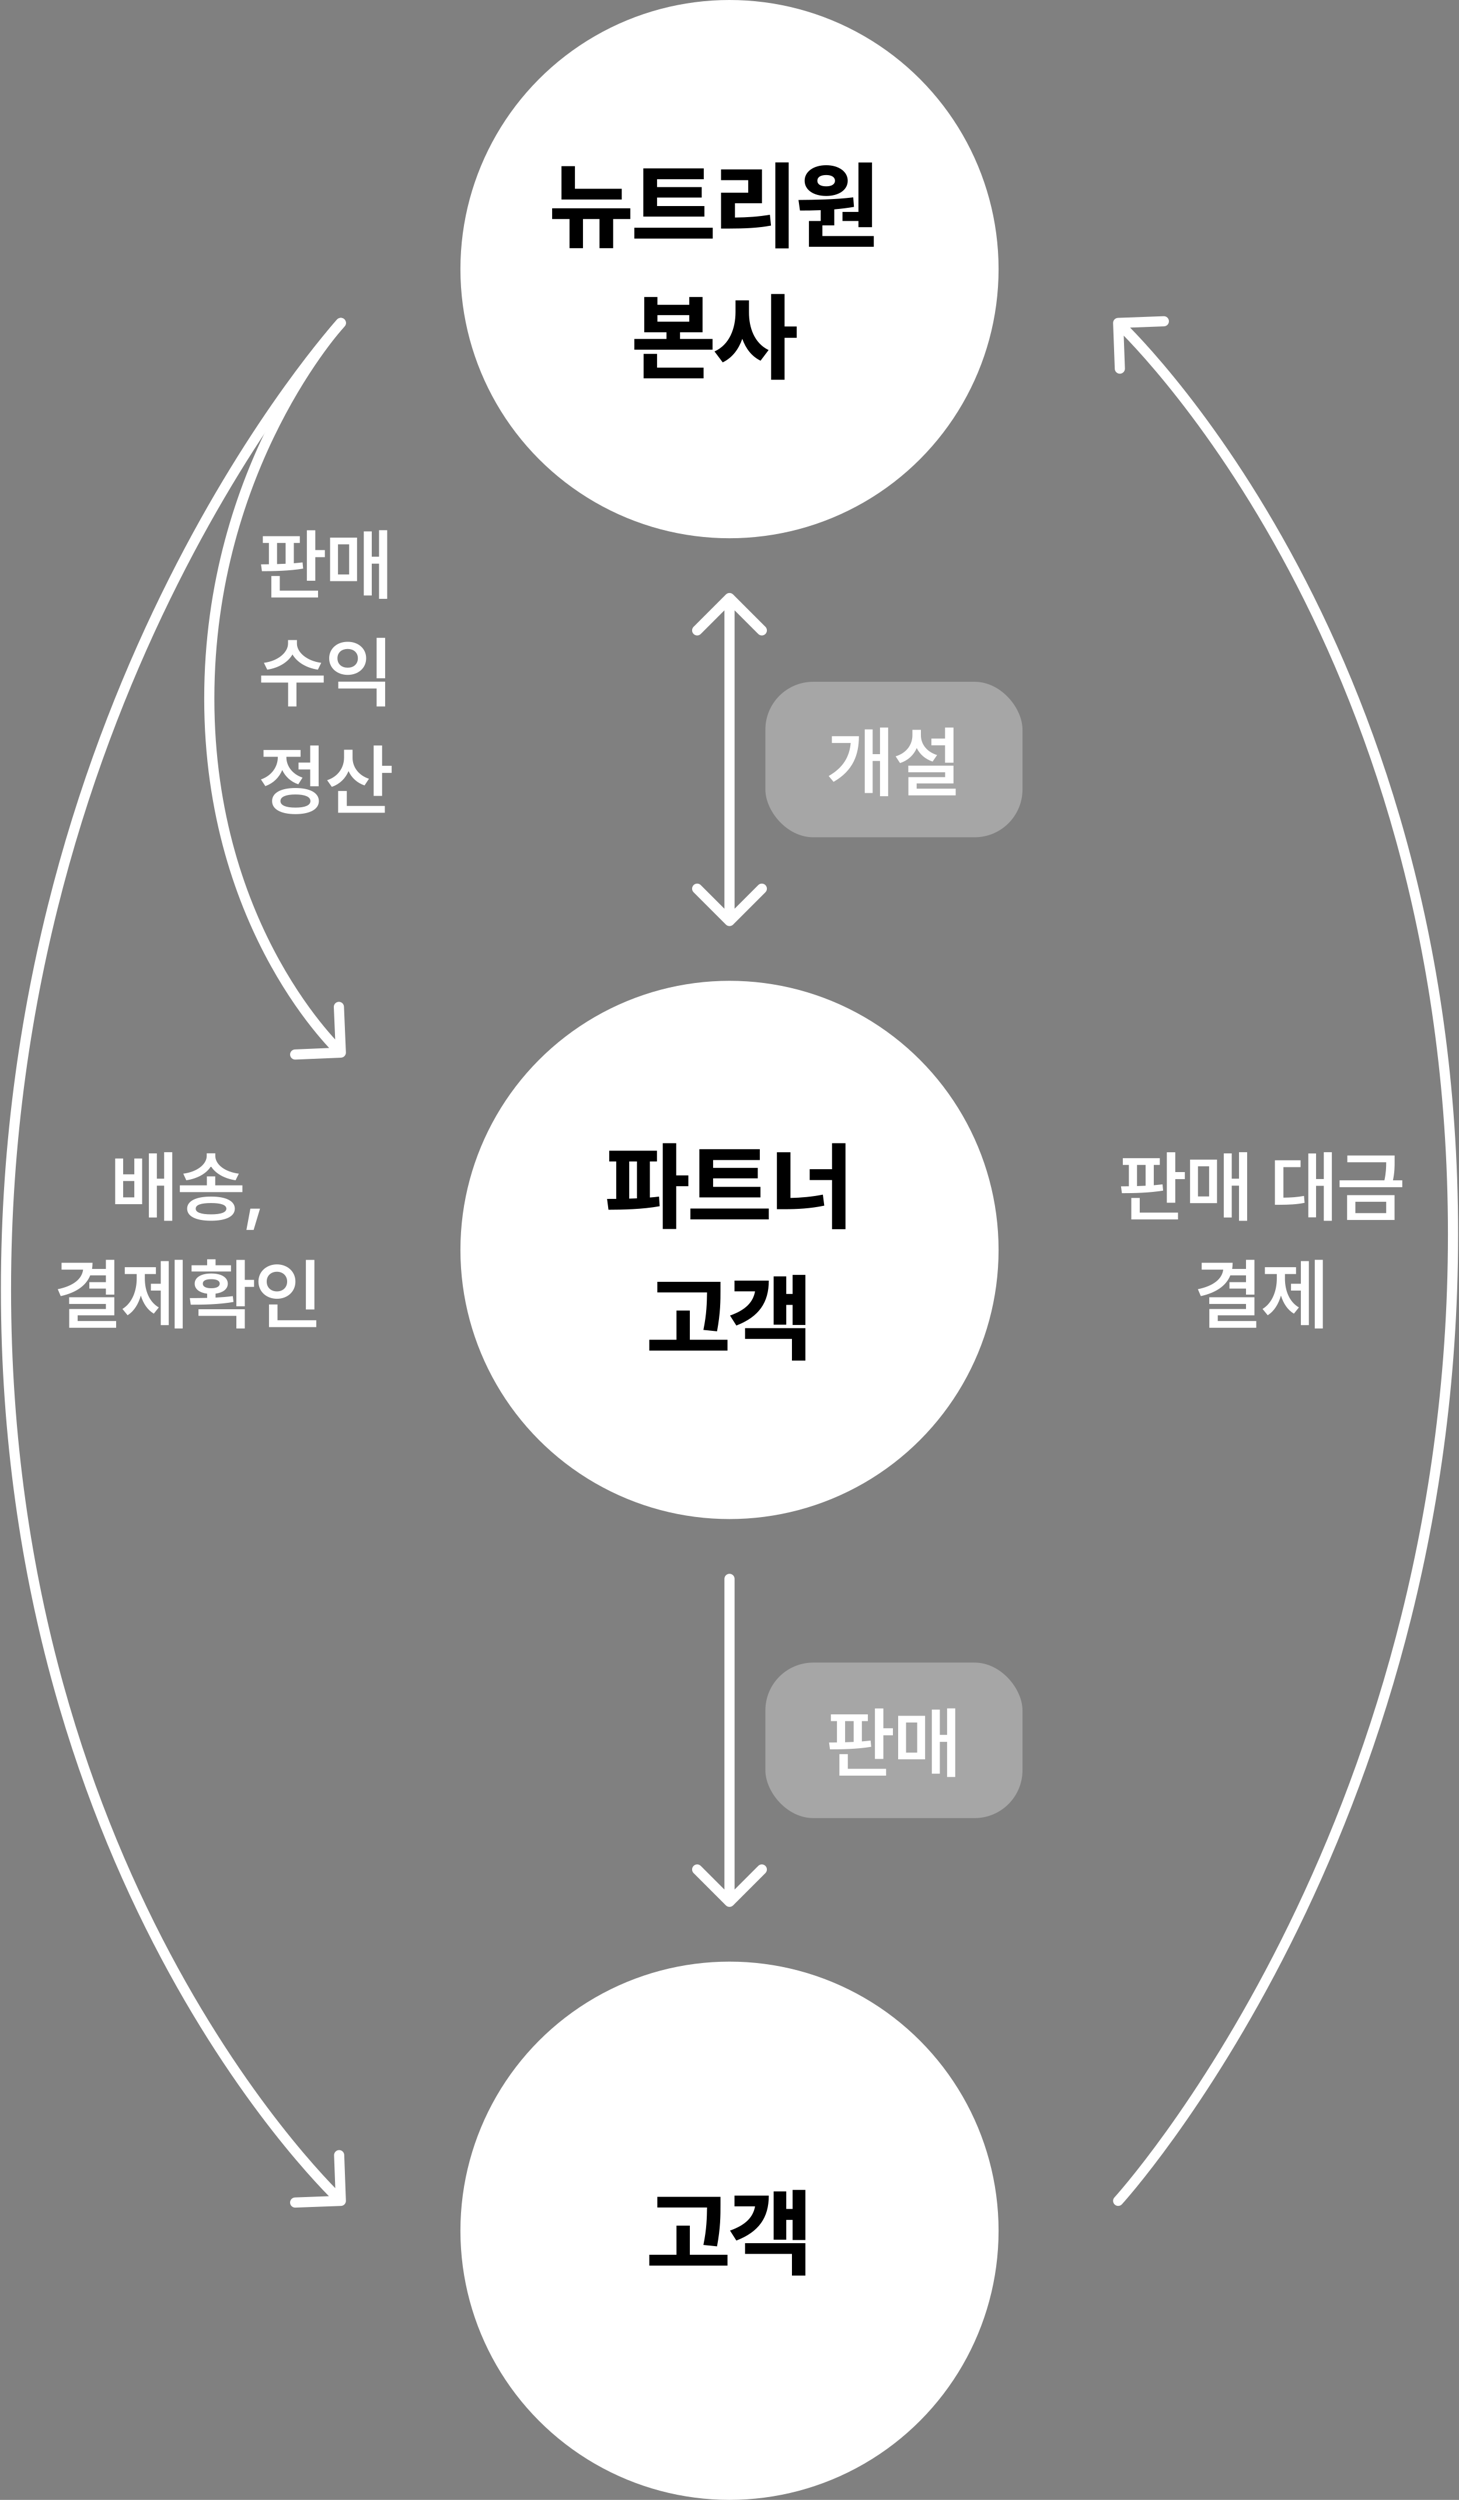
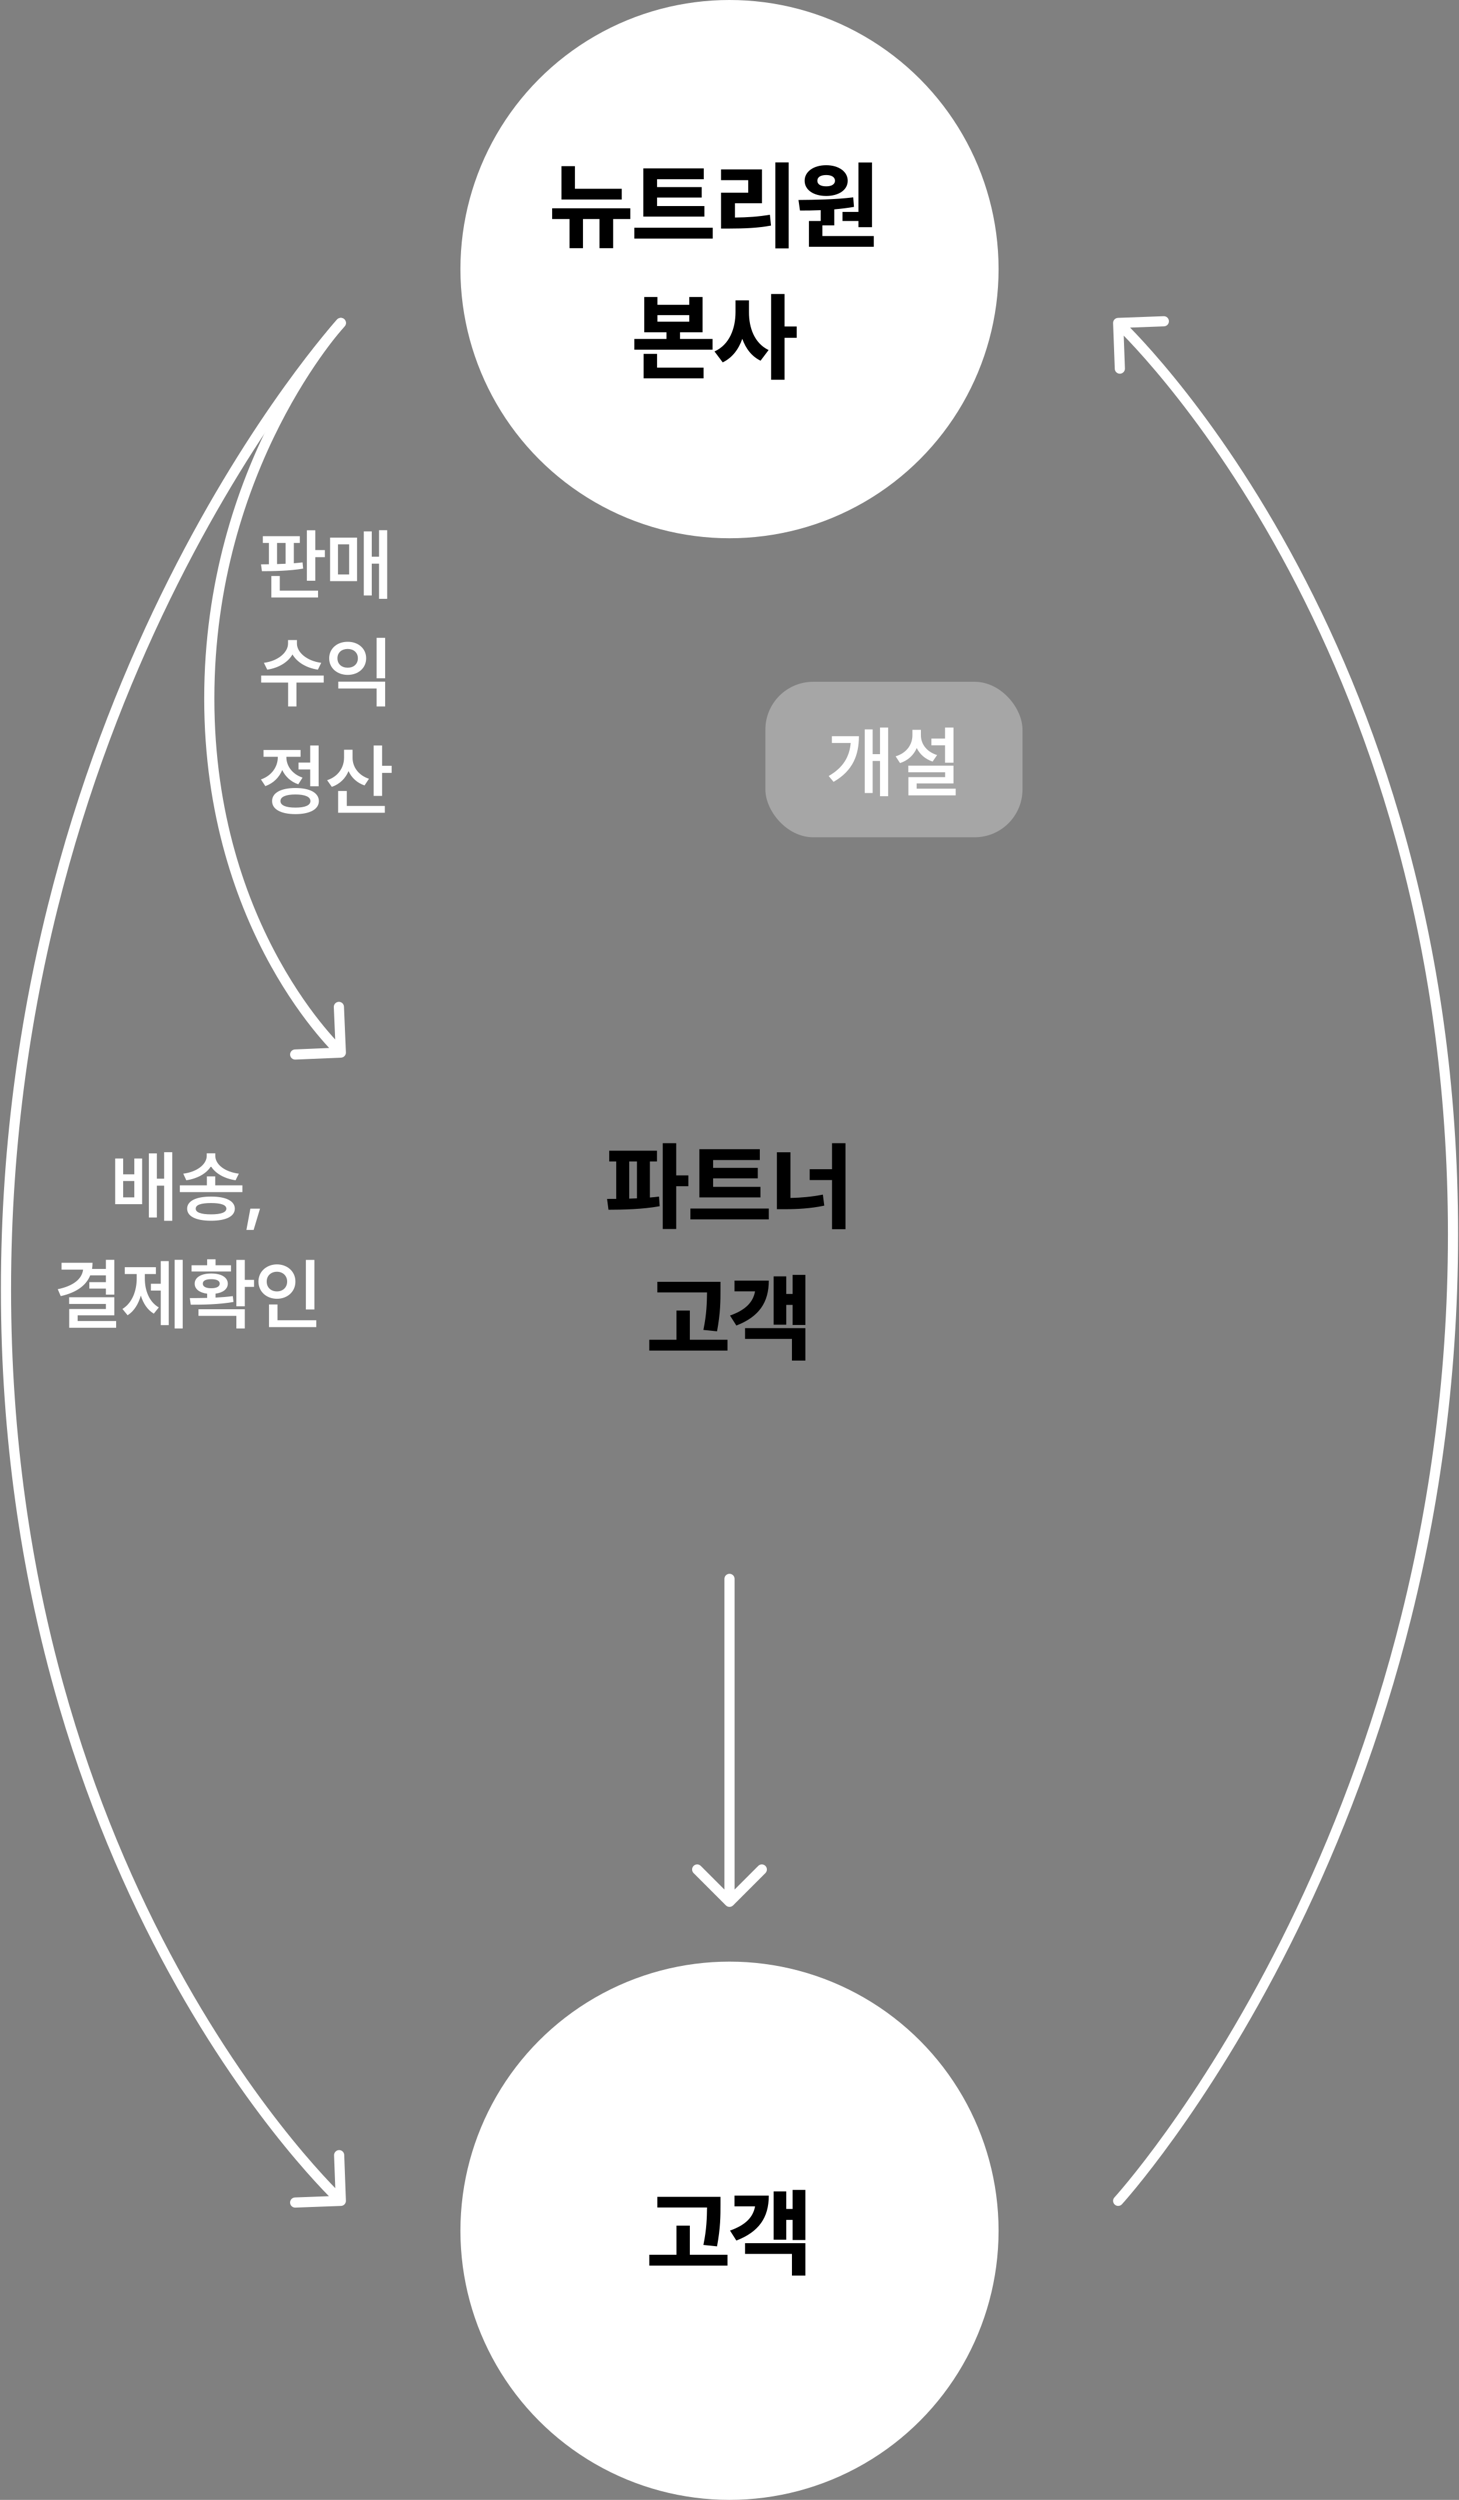
<svg xmlns="http://www.w3.org/2000/svg" width="244" height="418" viewBox="0 0 244 418" fill="none">
  <rect x="0" y="0" width="244" height="418" fill="#808080" stroke="none" />
  <circle cx="122" cy="373" r="45" fill="white" />
  <path d="M120.493 367.328H109.931V369.109H118.243C118.22 370.758 118.181 372.742 117.634 375.375L119.915 375.609C120.493 372.508 120.493 370.477 120.493 368.672V367.328ZM108.587 378.828H121.665V377.016H115.368V372.141H113.134V377.016H108.587V378.828ZM134.694 366.172H132.554V369.359H131.491V366.422H129.382V374.5H131.491V371.188H132.554V374.547H134.694V366.172ZM122.085 372.969L123.148 374.641C126.913 373.18 128.577 370.805 128.569 367.125H122.835V368.922H126.273C125.96 370.711 124.71 372.047 122.085 372.969ZM124.601 376.875H132.444V380.5H134.694V375.078H124.601V376.875Z" fill="black" />
  <circle cx="122" cy="45" r="45" fill="white" />
  <path d="M103.979 31.562H96.151V27.781H93.901V33.359H103.979V31.562ZM92.339 36.625H95.245V41.5H97.495V36.625H100.261V41.5H102.542V36.625H105.417V34.828H92.339V36.625ZM117.806 34.453H109.884V33.031H117.353V31.281H109.884V29.969H117.696V28.156H107.587V36.219H117.806V34.453ZM106.087 39.891H119.196V38.078H106.087V39.891ZM131.898 27.156H129.663V41.531H131.898V27.156ZM120.585 38.219H121.898C124.569 38.211 126.679 38.133 128.944 37.719L128.757 35.906C126.804 36.234 125.038 36.352 122.913 36.375V33.984H127.429V28.328H120.585V30.125H125.132V32.219H120.585V38.219ZM145.833 27.172H143.567V35.438H140.896V36.953H143.567V37.984H145.833V27.172ZM133.536 33.438L133.786 35.203C134.841 35.203 136.021 35.195 137.255 35.141V36.953H135.286V41.266H146.13V39.469H137.536V37.688H139.521V35.008C140.622 34.914 141.739 34.781 142.817 34.594L142.692 33C139.685 33.375 136.153 33.414 133.536 33.438ZM134.567 30.219C134.567 31.766 136.06 32.766 138.177 32.766C140.263 32.766 141.771 31.766 141.771 30.219C141.771 28.695 140.263 27.625 138.177 27.625C136.052 27.625 134.567 28.695 134.567 30.219ZM136.692 30.219C136.692 29.586 137.294 29.266 138.177 29.266C139.028 29.266 139.63 29.586 139.646 30.219C139.63 30.852 139.028 31.156 138.177 31.156C137.294 31.156 136.692 30.852 136.692 30.219ZM109.946 49.656H107.743V55.562H111.462V56.672H106.087V58.469H119.165V56.672H113.727V55.562H117.493V49.656H115.274V50.969H109.946V49.656ZM107.634 63.266H117.665V61.469H109.884V59.172H107.634V63.266ZM109.946 53.781V52.688H115.274V53.781H109.946ZM125.257 52.203V50.219H123.007V52.203C122.999 54.891 122.022 57.625 119.491 58.766L120.866 60.594C122.476 59.812 123.53 58.398 124.14 56.648C124.718 58.273 125.694 59.586 127.194 60.312L128.538 58.531C126.155 57.383 125.249 54.797 125.257 52.203ZM128.96 63.5H131.21V56.484H133.241V54.594H131.21V49.156H128.96V63.5Z" fill="black" />
-   <circle cx="122" cy="209" r="45" fill="white" />
  <path d="M109.869 192.406H101.885V194.203H103.057V200.461C102.517 200.469 102.002 200.469 101.525 200.469L101.76 202.281C104.197 202.273 107.424 202.211 110.322 201.688L110.213 200.078C109.721 200.141 109.205 200.195 108.682 200.234V194.203H109.869V192.406ZM105.228 200.422V194.203H106.525V200.375L105.228 200.422ZM110.838 205.5H113.088V198.344H115.119V196.531H113.088V191.156H110.838V205.5ZM127.18 198.453H119.258V197.031H126.727V195.281H119.258V193.969H127.07V192.156H116.961V200.219H127.18V198.453ZM115.461 203.891H128.57V202.078H115.461V203.891ZM141.397 191.156H139.147V195.5H135.412V197.312H139.147V205.531H141.397V191.156ZM129.928 202.188H131.178C133.264 202.195 135.529 202.078 137.85 201.594L137.615 199.75C135.748 200.117 133.92 200.273 132.193 200.312V192.672H129.928V202.188ZM120.493 214.328H109.931V216.109H118.243C118.22 217.758 118.181 219.742 117.634 222.375L119.915 222.609C120.493 219.508 120.493 217.477 120.493 215.672V214.328ZM108.587 225.828H121.665V224.016H115.368V219.141H113.134V224.016H108.587V225.828ZM134.694 213.172H132.554V216.359H131.491V213.422H129.382V221.5H131.491V218.188H132.554V221.547H134.694V213.172ZM122.085 219.969L123.147 221.641C126.913 220.18 128.577 217.805 128.569 214.125H122.835V215.922H126.272C125.96 217.711 124.71 219.047 122.085 219.969ZM124.601 223.875H132.444V227.5H134.694V222.078H124.601V223.875Z" fill="black" />
-   <path d="M121.399 154.601C121.731 154.932 122.269 154.932 122.601 154.601L128.006 149.195C128.338 148.863 128.338 148.326 128.006 147.994C127.674 147.662 127.137 147.662 126.805 147.994L122 152.799L117.195 147.994C116.863 147.662 116.326 147.662 115.994 147.994C115.662 148.326 115.662 148.863 115.994 149.195L121.399 154.601ZM122.601 99.399C122.269 99.068 121.731 99.068 121.399 99.399L115.994 104.805C115.662 105.137 115.662 105.674 115.994 106.006C116.326 106.338 116.863 106.338 117.195 106.006L122 101.201L126.805 106.006C127.137 106.338 127.674 106.338 128.006 106.006C128.338 105.674 128.338 105.137 128.006 104.805L122.601 99.399ZM122.849 154V100H121.151V154H122.849Z" fill="white" />
  <path d="M122.849 264C122.849 263.531 122.469 263.151 122 263.151C121.531 263.151 121.151 263.531 121.151 264H122.849ZM121.399 318.601C121.731 318.932 122.269 318.932 122.601 318.601L128.006 313.195C128.338 312.863 128.338 312.326 128.006 311.994C127.674 311.662 127.137 311.662 126.805 311.994L122 316.799L117.195 311.994C116.863 311.662 116.326 311.662 115.994 311.994C115.662 312.326 115.662 312.863 115.994 313.195L121.399 318.601ZM121.151 264V318H122.849V264H121.151Z" fill="white" />
  <rect x="128" y="114" width="43" height="26" rx="8" fill="white" fill-opacity="0.3" />
  <path d="M148.53 121.653H147.171V126.097H145.94V121.958H144.619V132.597H145.94V127.239H147.171V133.13H148.53V121.653ZM138.589 129.753L139.402 130.73C142.664 128.871 143.642 126.205 143.642 123.101H139.122V124.23H142.271C142.068 126.528 141.033 128.344 138.589 129.753ZM159.459 121.653H158.05V123.494H155.764V124.624H158.05V127.531H159.459V121.653ZM149.785 126.465L150.521 127.595C151.873 127.15 152.819 126.236 153.314 125.075C153.822 126.116 154.723 126.928 155.968 127.341L156.717 126.249C154.933 125.703 154.006 124.364 154.012 122.948V122.034H152.591V122.948C152.591 124.491 151.632 125.906 149.785 126.465ZM151.905 129.131H158.062V129.943H151.918V132.99H159.827V131.873H153.301V130.997H159.459V128.026H151.905V129.131Z" fill="white" />
-   <rect x="128" y="278" width="43" height="26" rx="8" fill="white" fill-opacity="0.3" />
-   <path d="M145.14 286.656H138.957V287.786H139.973V291.354C139.51 291.36 139.065 291.366 138.653 291.366L138.805 292.509C140.747 292.509 143.388 292.464 145.699 292.077L145.597 291.036C145.127 291.093 144.638 291.138 144.137 291.182V287.786H145.14V286.656ZM140.379 296.901H148.187V295.759H141.788V293.309H140.379V296.901ZM141.331 291.322V287.786H142.766V291.265C142.283 291.29 141.801 291.309 141.331 291.322ZM146.321 294.108H147.73V290.16H149.329V288.979H147.73V285.666H146.321V294.108ZM159.751 285.653H158.392V290.084H157.174V285.856H155.841V296.571H157.174V291.252H158.392V297.13H159.751V285.653ZM150.204 294.172H154.711V286.897H150.204V294.172ZM151.524 293.055V288.015H153.39V293.055H151.524Z" fill="white" />
  <path d="M187.627 368.573C187.311 368.919 186.773 368.943 186.427 368.627C186.081 368.311 186.057 367.773 186.373 367.427L187.627 368.573ZM186.151 54.031C186.134 53.562 186.5 53.169 186.969 53.151L194.608 52.87C195.077 52.853 195.471 53.219 195.488 53.688C195.505 54.157 195.139 54.55 194.67 54.568L187.88 54.818L188.13 61.608C188.147 62.077 187.781 62.471 187.312 62.488C186.844 62.505 186.45 62.139 186.432 61.67L186.151 54.031ZM187 368C186.373 367.427 186.373 367.427 186.373 367.427C186.374 367.426 186.374 367.426 186.375 367.425C186.376 367.424 186.378 367.421 186.381 367.418C186.388 367.411 186.397 367.4 186.41 367.386C186.436 367.358 186.475 367.314 186.526 367.256C186.63 367.14 186.784 366.965 186.987 366.731C187.392 366.264 187.989 365.563 188.749 364.633C190.27 362.775 192.446 360.003 195.06 356.363C200.288 349.081 207.264 338.324 214.241 324.438C228.196 296.666 242.151 256.39 242.151 206.376H243.849C243.849 256.712 229.804 297.248 215.759 325.201C208.736 339.177 201.712 350.01 196.44 357.353C193.804 361.025 191.605 363.825 190.064 365.709C189.293 366.651 188.686 367.365 188.271 367.844C188.063 368.083 187.903 368.264 187.795 368.386C187.741 368.447 187.699 368.493 187.671 368.524C187.657 368.54 187.646 368.552 187.639 368.56C187.635 368.564 187.632 368.567 187.63 368.569C187.629 368.57 187.629 368.571 187.628 368.572C187.627 368.573 187.627 368.573 187 368ZM242.151 206.376C242.151 156.364 228.198 118.41 214.255 92.965C207.283 80.241 200.313 70.644 195.091 64.233C192.481 61.028 190.307 58.62 188.789 57.015C188.03 56.213 187.435 55.612 187.032 55.213C186.83 55.013 186.676 54.864 186.573 54.766C186.522 54.717 186.483 54.68 186.458 54.656C186.445 54.644 186.436 54.635 186.43 54.63C186.427 54.627 186.425 54.625 186.423 54.624C186.423 54.623 186.422 54.623 186.422 54.622C186.422 54.622 186.422 54.622 187 54C187.578 53.378 187.579 53.378 187.579 53.379C187.58 53.379 187.581 53.38 187.582 53.381C187.584 53.383 187.587 53.386 187.591 53.389C187.598 53.397 187.609 53.407 187.623 53.42C187.652 53.447 187.694 53.487 187.748 53.539C187.857 53.644 188.018 53.799 188.226 54.005C188.643 54.417 189.251 55.031 190.023 55.848C191.568 57.48 193.769 59.92 196.409 63.16C201.687 69.64 208.717 79.322 215.745 92.148C229.802 117.803 243.849 156.036 243.849 206.376H242.151Z" fill="white" />
  <path d="M56.373 53.427C56.69 53.081 57.227 53.057 57.573 53.373C57.919 53.69 57.943 54.227 57.627 54.573L56.373 53.427ZM57.849 367.969C57.866 368.438 57.5 368.832 57.031 368.849L49.392 369.13C48.923 369.147 48.529 368.781 48.512 368.312C48.495 367.844 48.861 367.45 49.33 367.432L56.12 367.182L55.87 360.392C55.853 359.923 56.219 359.529 56.688 359.512C57.156 359.495 57.55 359.861 57.568 360.33L57.849 367.969ZM57 54C57.627 54.573 57.627 54.573 57.627 54.573C57.626 54.574 57.626 54.574 57.625 54.575C57.624 54.576 57.622 54.579 57.619 54.582C57.612 54.589 57.603 54.599 57.59 54.614C57.564 54.642 57.525 54.686 57.474 54.744C57.37 54.86 57.215 55.035 57.013 55.269C56.608 55.736 56.011 56.437 55.251 57.367C53.73 59.225 51.554 61.997 48.94 65.637C43.712 72.919 36.736 83.676 29.759 97.562C15.804 125.334 1.849 165.61 1.849 215.624H0.151C0.151 165.288 14.196 124.752 28.241 96.799C35.264 82.823 42.288 71.99 47.56 64.647C50.196 60.975 52.395 58.175 53.936 56.291C54.707 55.349 55.314 54.636 55.729 54.156C55.937 53.917 56.097 53.736 56.205 53.614C56.259 53.553 56.301 53.507 56.329 53.476C56.343 53.46 56.354 53.448 56.361 53.44C56.365 53.436 56.367 53.433 56.37 53.431C56.371 53.43 56.371 53.429 56.372 53.428C56.373 53.428 56.373 53.427 57 54ZM1.849 215.624C1.849 265.636 15.802 303.59 29.745 329.036C36.717 341.759 43.687 351.356 48.909 357.767C51.519 360.972 53.693 363.38 55.211 364.985C55.97 365.787 56.565 366.388 56.968 366.787C57.17 366.987 57.324 367.136 57.427 367.234C57.478 367.284 57.517 367.32 57.542 367.344C57.555 367.356 57.564 367.365 57.57 367.37C57.573 367.373 57.575 367.375 57.577 367.376C57.577 367.377 57.578 367.377 57.578 367.378C57.578 367.378 57.578 367.378 57 368C56.422 368.622 56.421 368.622 56.421 368.621C56.42 368.621 56.419 368.62 56.418 368.619C56.416 368.617 56.413 368.614 56.409 368.611C56.402 368.603 56.391 368.593 56.377 368.58C56.348 368.553 56.306 368.513 56.252 368.461C56.143 368.357 55.982 368.201 55.774 367.995C55.357 367.583 54.749 366.969 53.977 366.152C52.432 364.52 50.231 362.08 47.591 358.84C42.313 352.36 35.283 342.678 28.255 329.852C14.198 304.197 0.151 265.964 0.151 215.624H1.849Z" fill="white" />
  <path d="M56.376 53.423C56.695 53.079 57.232 53.058 57.577 53.376C57.921 53.695 57.942 54.232 57.624 54.577L56.376 53.423ZM57.849 175.964C57.868 176.433 57.505 176.829 57.036 176.849L49.398 177.172C48.93 177.192 48.534 176.828 48.514 176.359C48.494 175.89 48.858 175.494 49.327 175.475L56.115 175.187L55.828 168.398C55.808 167.93 56.172 167.534 56.641 167.514C57.11 167.494 57.506 167.858 57.525 168.326L57.849 175.964ZM57 54C57.624 54.577 57.624 54.576 57.624 54.576C57.624 54.576 57.624 54.576 57.624 54.577C57.623 54.577 57.623 54.578 57.622 54.579C57.62 54.581 57.616 54.585 57.612 54.59C57.602 54.6 57.588 54.616 57.568 54.638C57.529 54.681 57.47 54.748 57.392 54.837C57.236 55.015 57.005 55.283 56.709 55.641C56.118 56.355 55.27 57.423 54.25 58.828C52.21 61.639 49.484 65.795 46.757 71.162C41.303 81.897 35.849 97.465 35.849 116.797H34.151C34.151 97.139 39.697 81.308 45.243 70.392C48.016 64.934 50.79 60.702 52.875 57.83C53.918 56.394 54.788 55.298 55.4 54.558C55.706 54.188 55.948 53.907 56.114 53.717C56.197 53.622 56.261 53.55 56.306 53.501C56.328 53.477 56.345 53.458 56.356 53.445C56.362 53.438 56.367 53.434 56.37 53.43C56.372 53.428 56.373 53.427 56.374 53.426C56.375 53.425 56.375 53.425 56.376 53.424C56.376 53.424 56.376 53.423 57 54ZM35.849 116.797C35.849 136.126 41.301 150.786 46.743 160.608C49.465 165.52 52.184 169.223 54.218 171.692C55.235 172.927 56.08 173.853 56.669 174.468C56.962 174.776 57.192 175.005 57.347 175.156C57.424 175.232 57.483 175.288 57.521 175.324C57.54 175.342 57.554 175.356 57.563 175.364C57.568 175.368 57.571 175.371 57.573 175.373C57.574 175.374 57.575 175.374 57.575 175.375C57.575 175.375 57.575 175.375 57.575 175.375C57.575 175.375 57.575 175.375 57 176C56.425 176.625 56.425 176.625 56.425 176.625C56.424 176.624 56.424 176.624 56.423 176.623C56.422 176.622 56.421 176.621 56.419 176.62C56.416 176.616 56.411 176.612 56.405 176.606C56.392 176.595 56.375 176.579 56.353 176.557C56.308 176.515 56.243 176.453 56.159 176.371C55.991 176.207 55.748 175.964 55.441 175.642C54.826 174.999 53.952 174.042 52.907 172.772C50.816 170.234 48.035 166.446 45.257 161.431C39.699 151.399 34.151 136.458 34.151 116.797H35.849Z" fill="white" />
-   <path d="M193.96 193.656H187.777V194.786H188.793V198.354C188.329 198.36 187.885 198.366 187.472 198.366L187.625 199.509C189.567 199.509 192.208 199.464 194.518 199.077L194.417 198.036C193.947 198.093 193.458 198.138 192.957 198.182V194.786H193.96V193.656ZM189.199 203.901H197.006V202.759H190.608V200.309H189.199V203.901ZM190.151 198.322V194.786H191.586V198.265C191.103 198.29 190.621 198.309 190.151 198.322ZM195.14 201.108H196.549V197.16H198.149V195.979H196.549V192.666H195.14V201.108ZM208.57 192.653H207.212V197.084H205.993V192.856H204.66V203.571H205.993V198.252H207.212V204.13H208.57V192.653ZM199.023 201.172H203.53V193.897H199.023V201.172ZM200.344 200.055V195.015H202.21V200.055H200.344ZM222.735 192.653H221.39V197.147H220.095V192.869H218.8V203.546H220.095V198.277H221.39V204.13H222.735V192.653ZM213.214 201.451H213.988C215.588 201.438 216.788 201.4 218.178 201.121L218.076 199.966C216.908 200.182 215.88 200.245 214.636 200.258V195.154H217.505V194.012H213.214V201.451ZM233.233 193.212H225.324V194.342H231.824C231.824 195.18 231.798 196.119 231.525 197.363H224.029V198.506H234.515V197.363H232.953C233.239 196.011 233.239 194.996 233.233 194.101V193.212ZM225.286 203.99H233.22V199.839H225.286V203.99ZM226.669 202.848V200.943H231.824V202.848H226.669ZM209.788 210.653H208.379V212.177H206.062C206.113 211.853 206.145 211.51 206.145 211.148H200.965V212.291H204.571C204.374 213.814 203.028 215.001 200.33 215.566L200.825 216.722C203.365 216.15 205.047 215.008 205.758 213.256H208.379V214.386H205.612V215.465H208.379V216.468H209.788V210.653ZM202.235 218.029H208.379V218.88H202.247V222.016H210.093V220.886H203.657V219.934H209.788V216.912H202.235V218.029ZM221.225 210.653H219.88V222.13H221.225V210.653ZM211.145 218.867L212.009 219.921C213.088 219.248 213.818 218.042 214.224 216.626C214.624 217.934 215.328 219.026 216.388 219.654L217.226 218.613C215.582 217.667 214.89 215.725 214.89 213.789V213.027H216.744V211.885H211.539V213.027H213.532V213.789C213.532 215.789 212.802 217.858 211.145 218.867ZM215.906 215.795H217.556V221.571H218.889V210.869H217.556V214.652H215.906V215.795Z" fill="white" />
  <path d="M50.14 89.656H43.957V90.786H44.973V94.353C44.51 94.36 44.065 94.366 43.653 94.366L43.805 95.509C45.747 95.509 48.388 95.464 50.699 95.077L50.597 94.036C50.127 94.093 49.639 94.138 49.137 94.182V90.786H50.14V89.656ZM45.379 99.901H53.187V98.759H46.788V96.309H45.379V99.901ZM46.331 94.322V90.786H47.766V94.265C47.283 94.29 46.801 94.309 46.331 94.322ZM51.321 97.108H52.73V93.16H54.329V91.98H52.73V88.666H51.321V97.108ZM64.751 88.653H63.392V93.084H62.174V88.856H60.84V99.571H62.174V94.252H63.392V100.13H64.751V88.653ZM55.204 97.172H59.711V89.897H55.204V97.172ZM56.524 96.055V91.015H58.39V96.055H56.524ZM49.657 107.605V107.021H48.172V107.605C48.172 109.059 46.56 110.513 44.135 110.83L44.694 111.973C46.623 111.681 48.166 110.722 48.915 109.427C49.664 110.722 51.213 111.681 53.161 111.973L53.72 110.83C51.27 110.513 49.651 109.046 49.657 107.605ZM43.678 114.131H48.185V118.13H49.581V114.131H54.139V112.963H43.678V114.131ZM64.408 113.979H56.575V115.121H62.986V118.13H64.408V113.979ZM55.051 110.068C55.051 111.706 56.372 112.842 58.149 112.849C59.92 112.842 61.24 111.706 61.234 110.068C61.24 108.456 59.92 107.301 58.149 107.313C56.372 107.301 55.051 108.456 55.051 110.068ZM56.435 110.068C56.429 109.11 57.146 108.513 58.149 108.507C59.133 108.513 59.85 109.11 59.85 110.068C59.85 111.046 59.133 111.649 58.149 111.643C57.146 111.649 56.429 111.046 56.435 110.068ZM62.986 113.42H64.408V106.653H62.986V113.42ZM53.288 124.653H51.879V127.51H49.924V128.665H51.879V131.471H53.288V124.653ZM43.64 130.328L44.376 131.445C45.741 130.963 46.7 129.973 47.201 128.754C47.709 129.833 48.61 130.709 49.886 131.141L50.597 130.023C48.82 129.427 47.893 128.018 47.893 126.621V126.545H50.267V125.402H44.072V126.545H46.458V126.634C46.458 128.151 45.487 129.693 43.64 130.328ZM45.506 133.946C45.493 135.324 46.985 136.124 49.404 136.13C51.835 136.124 53.32 135.324 53.326 133.946C53.32 132.569 51.835 131.763 49.404 131.763C46.985 131.763 45.493 132.569 45.506 133.946ZM46.903 133.946C46.896 133.229 47.81 132.842 49.404 132.842C51.01 132.842 51.917 133.229 51.917 133.946C51.917 134.657 51.01 135.044 49.404 135.038C47.81 135.044 46.896 134.657 46.903 133.946ZM58.962 126.685V125.364H57.54V126.672C57.54 128.303 56.594 129.839 54.709 130.455L55.496 131.572C56.835 131.103 57.781 130.15 58.289 128.932C58.79 130.036 59.698 130.899 60.968 131.331L61.704 130.214C59.901 129.63 58.949 128.189 58.962 126.685ZM56.55 135.901H64.357V134.759H57.997V132.258H56.55V135.901ZM62.491 133.083H63.9V129.236H65.5V128.043H63.9V124.653H62.491V133.083Z" fill="white" />
  <path d="M20.596 193.707H19.263V201.35H23.77V193.707H22.462V196.36H20.596V193.707ZM20.596 200.207V197.478H22.462V200.207H20.596ZM24.9 203.571H26.233V198.252H27.452V204.13H28.81V192.653H27.452V197.084H26.233V192.856H24.9V203.571ZM35.994 196.703H34.598V198.201H30.078V199.331H40.539V198.201H35.994V196.703ZM30.649 196.246L31.157 197.351C33.049 197.065 34.547 196.208 35.283 195.008C36.013 196.214 37.518 197.065 39.397 197.351L39.942 196.246C37.549 195.948 36.007 194.678 36.007 193.275V192.844H34.572V193.275C34.572 194.646 33.017 195.948 30.649 196.246ZM31.297 202.099C31.297 203.4 32.789 204.117 35.296 204.117C37.784 204.117 39.263 203.4 39.27 202.099C39.263 200.81 37.784 200.074 35.296 200.08C32.789 200.074 31.297 200.81 31.297 202.099ZM32.731 202.099C32.725 201.47 33.607 201.159 35.296 201.159C36.953 201.159 37.848 201.47 37.86 202.099C37.848 202.727 36.953 203.051 35.296 203.051C33.607 203.051 32.725 202.727 32.731 202.099ZM43.483 202.099H41.87L41.21 205.653H42.416L43.483 202.099ZM19.118 210.653H17.709V212.177H15.392C15.443 211.853 15.475 211.51 15.475 211.148H10.295V212.291H13.9C13.704 213.814 12.358 215.001 9.66 215.566L10.155 216.722C12.694 216.15 14.376 215.008 15.087 213.256H17.709V214.386H14.941V215.465H17.709V216.468H19.118V210.653ZM11.564 218.029H17.709V218.88H11.577V222.016H19.423V220.886H12.986V219.934H19.118V216.912H11.564V218.029ZM30.555 210.653H29.209V222.13H30.555V210.653ZM20.475 218.867L21.338 219.921C22.417 219.248 23.147 218.042 23.553 216.626C23.953 217.934 24.658 219.026 25.718 219.654L26.556 218.613C24.912 217.667 24.22 215.725 24.22 213.789V213.027H26.073V211.885H20.868V213.027H22.862V213.789C22.862 215.789 22.132 217.858 20.475 218.867ZM25.236 215.795H26.886V221.571H28.219V210.869H26.886V214.652H25.236V215.795ZM40.938 210.666H39.529V218.423H40.938V215.173H42.487V214.005H40.938V210.666ZM31.747 217.052L31.899 218.156C33.918 218.156 36.603 218.131 39.047 217.699L38.932 216.722C38.012 216.842 37.028 216.918 36.05 216.969V216.309C37.307 216.144 38.094 215.535 38.094 214.64C38.094 213.58 36.996 212.932 35.327 212.938C33.664 212.932 32.553 213.58 32.559 214.64C32.553 215.541 33.365 216.157 34.641 216.315V217.02C33.607 217.045 32.61 217.052 31.747 217.052ZM32.039 212.608H38.628V211.567H36.05V210.564H34.641V211.567H32.039V212.608ZM33.194 220.022H39.529V222.13H40.938V218.918H33.194V220.022ZM33.918 214.64C33.905 214.138 34.438 213.884 35.327 213.891C36.215 213.884 36.749 214.138 36.749 214.64C36.749 215.116 36.215 215.414 35.327 215.401C34.438 215.414 33.905 215.116 33.918 214.64ZM52.578 210.666H51.156V218.956H52.578V210.666ZM43.222 214.284C43.222 215.979 44.574 217.166 46.319 217.166C48.065 217.166 49.411 215.979 49.404 214.284C49.411 212.615 48.065 211.421 46.319 211.415C44.574 211.421 43.222 212.615 43.222 214.284ZM44.606 214.284C44.599 213.294 45.336 212.646 46.319 212.646C47.278 212.646 48.021 213.294 48.021 214.284C48.021 215.3 47.278 215.935 46.319 215.935C45.336 215.935 44.599 215.3 44.606 214.284ZM44.986 221.901H52.896V220.759H46.408V218.118H44.986V221.901Z" fill="white" />
</svg>